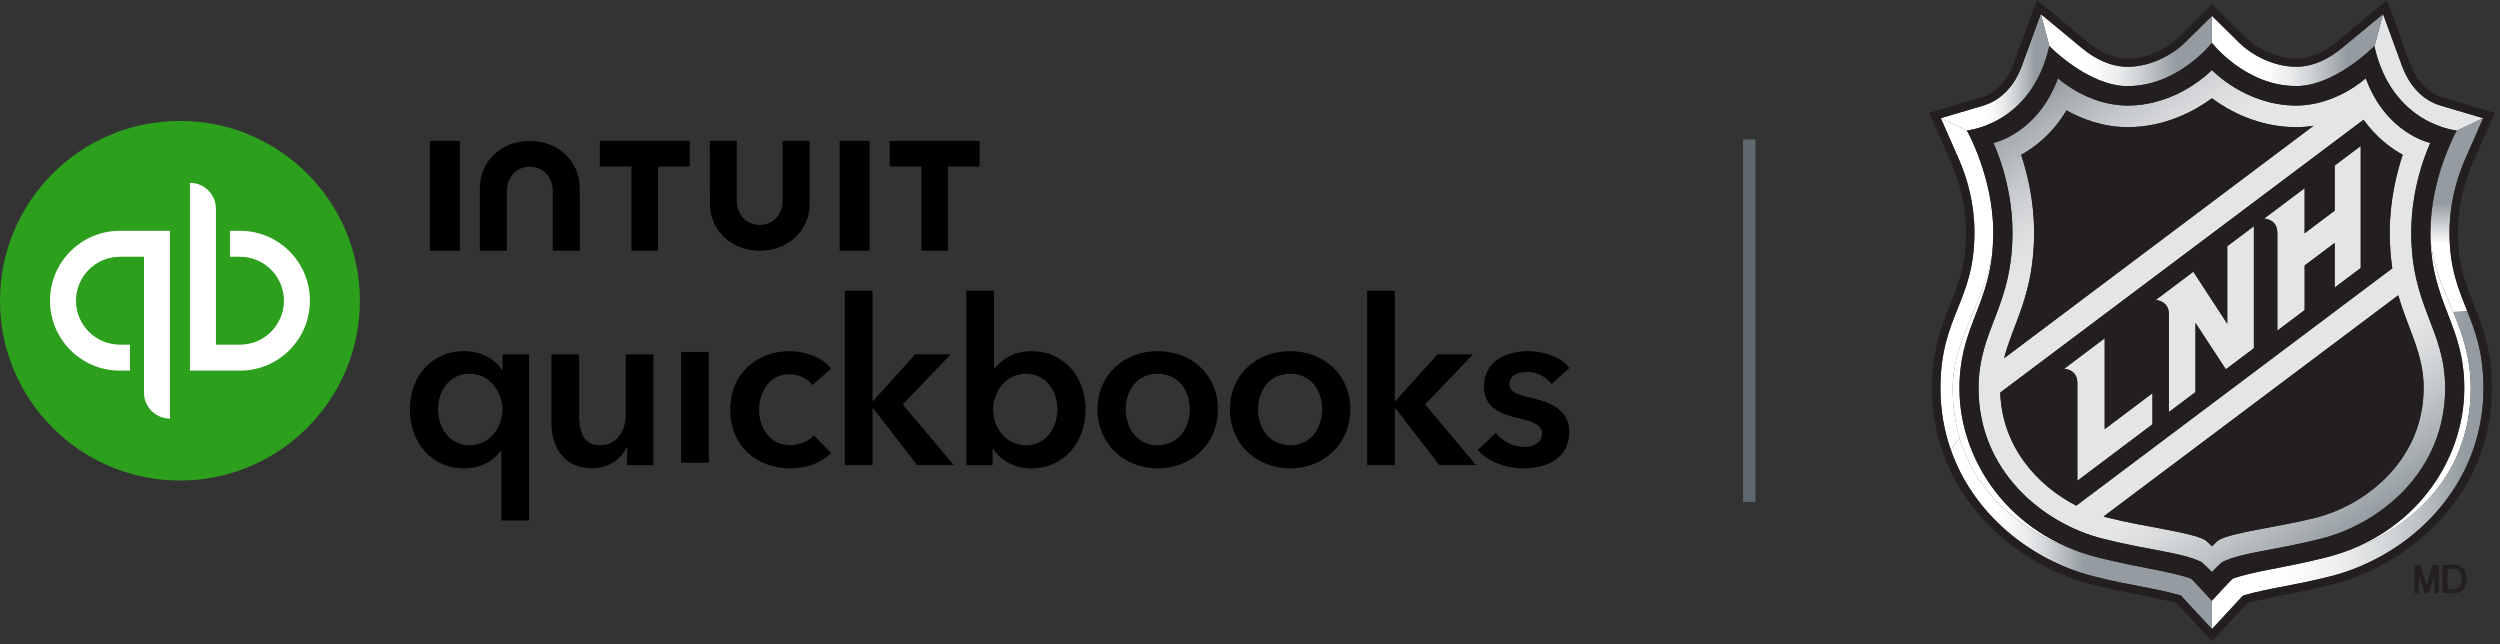
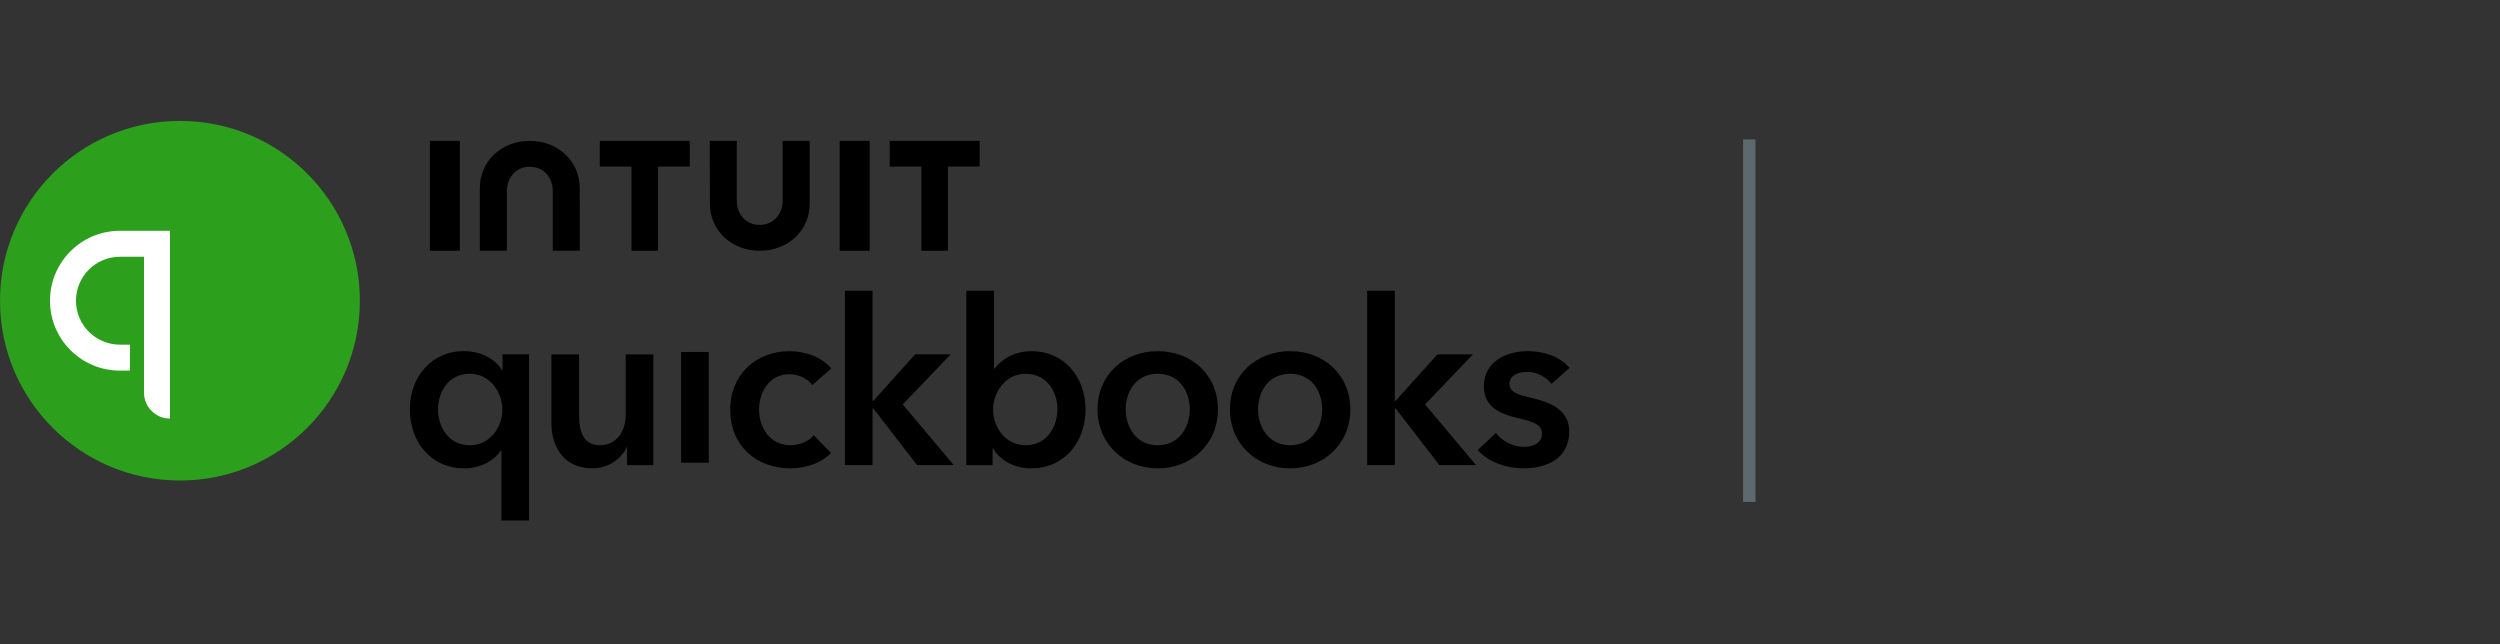
<svg xmlns="http://www.w3.org/2000/svg" width="194" height="50" viewBox="0 0 194 50" fill="none">
  <rect x="0" y="0" width="194" height="50" fill="#333333" stroke="none" />
  <path d="M13.963 37.288C21.674 37.288 27.926 31.041 27.926 23.335C27.926 15.629 21.674 9.382 13.963 9.382C6.251 9.382 0 15.629 0 23.335C0 31.041 6.251 37.288 13.963 37.288Z" fill="#2CA01C" />
  <path d="M9.309 17.909C6.308 17.909 3.879 20.34 3.879 23.335C3.879 26.333 6.308 28.761 9.309 28.761C9.566 28.761 9.827 28.761 10.084 28.761V26.745H9.309C7.425 26.745 5.896 25.217 5.896 23.335C5.896 21.453 7.425 19.924 9.309 19.924H11.174C11.174 19.924 11.174 30.268 11.174 30.466C11.174 31.579 12.076 32.482 13.19 32.482V17.909C13.19 17.909 11.102 17.909 9.309 17.909Z" fill="white" />
-   <path d="M18.62 28.761C21.621 28.761 24.05 26.33 24.05 23.335C24.05 20.337 21.621 17.909 18.62 17.909C18.363 17.909 18.102 17.909 17.845 17.909V19.924H18.62C20.504 19.924 22.033 21.453 22.033 23.335C22.033 25.217 20.504 26.746 18.62 26.746H16.755C16.755 26.746 16.755 16.402 16.755 16.203C16.755 15.09 15.852 14.188 14.739 14.188V28.761C14.739 28.761 16.827 28.761 18.62 28.761Z" fill="white" />
  <path d="M41.057 40.388H38.91V34.947H38.873C38.317 35.805 37.225 36.342 36.028 36.342C33.415 36.342 31.804 34.265 31.804 31.759C31.804 29.216 33.523 27.248 35.973 27.248C37.546 27.248 38.515 28.016 38.944 28.698H38.996V27.498H41.054V40.388H41.057ZM36.46 34.552C38.033 34.552 38.984 33.139 38.984 31.797C38.984 30.454 38.037 29.004 36.46 29.004C34.797 29.004 33.992 30.417 33.992 31.759C33.989 33.102 34.794 34.552 36.46 34.552Z" fill="black" />
  <path d="M50.701 36.092H48.662V34.713H48.625C48.248 35.571 47.23 36.342 45.959 36.342C43.722 36.342 42.791 34.623 42.791 32.87V27.5H44.938V32.262C44.938 33.284 45.169 34.552 46.549 34.552C47.909 34.552 48.554 33.37 48.554 32.225V27.5H50.701V36.092Z" fill="black" />
  <path d="M52.855 27.312H55.002V35.904H52.855V27.312Z" fill="black" />
  <path d="M63.036 29.88C62.697 29.395 61.962 29.037 61.265 29.037C59.691 29.037 58.902 30.451 58.902 31.793C58.902 33.136 59.707 34.549 61.336 34.549C61.999 34.549 62.73 34.281 63.144 33.781L64.486 35.142C63.77 35.91 62.588 36.342 61.317 36.342C58.775 36.342 56.665 34.66 56.665 31.796C56.665 29.003 58.741 27.25 61.265 27.25C62.518 27.25 63.823 27.75 64.504 28.593L63.036 29.88Z" fill="black" />
  <path d="M65.56 22.56H67.707V31.114H67.76L71.017 27.497H73.772L70.052 31.383L74.007 36.089H71.163L67.763 31.685H67.71V36.089H65.563V22.56H65.56Z" fill="black" />
  <path d="M77.136 22.56V28.593H77.188C77.635 28.038 78.493 27.25 80.07 27.25C82.522 27.25 84.238 29.219 84.238 31.762C84.238 34.268 82.627 36.345 80.014 36.345C78.814 36.345 77.65 35.79 77.061 34.805H77.025V36.095H74.985V22.56H77.136ZM79.588 29.003C78.015 29.003 77.064 30.454 77.064 31.796C77.064 33.139 78.011 34.552 79.588 34.552C81.251 34.552 82.056 33.102 82.056 31.759C82.056 30.417 81.251 29.003 79.588 29.003Z" fill="black" />
  <path d="M89.84 27.25C92.435 27.25 94.512 29.059 94.512 31.762C94.512 34.466 92.435 36.345 89.84 36.345C87.246 36.345 85.169 34.466 85.169 31.762C85.169 29.059 87.246 27.25 89.84 27.25ZM89.84 34.552C91.54 34.552 92.327 33.102 92.327 31.759C92.327 30.417 91.54 29.003 89.84 29.003C88.14 29.003 87.354 30.417 87.354 31.759C87.354 33.102 88.14 34.552 89.84 34.552Z" fill="black" />
  <path d="M100.114 27.25C102.708 27.25 104.785 29.059 104.785 31.762C104.785 34.466 102.708 36.345 100.114 36.345C97.519 36.345 95.443 34.466 95.443 31.762C95.443 29.059 97.519 27.25 100.114 27.25ZM100.114 34.552C101.814 34.552 102.601 33.102 102.601 31.759C102.601 30.417 101.814 29.003 100.114 29.003C98.414 29.003 97.627 30.417 97.627 31.759C97.624 33.102 98.414 34.552 100.114 34.552Z" fill="black" />
  <path d="M106.09 22.56H108.237V31.114H108.29L111.548 27.497H114.303L110.582 31.383L114.538 36.089H111.693L108.293 31.685H108.241V36.089H106.093V22.56H106.09Z" fill="black" />
  <path d="M120.397 29.791C120.02 29.291 119.304 28.858 118.517 28.858C117.839 28.858 117.138 29.108 117.138 29.791C117.138 30.454 117.802 30.633 118.999 30.917C120.27 31.223 121.772 31.793 121.772 33.475C121.772 35.571 120.072 36.339 118.194 36.339C116.87 36.339 115.491 35.839 114.667 34.926L116.08 33.602C116.546 34.21 117.351 34.676 118.28 34.676C118.906 34.676 119.659 34.426 119.659 33.654C119.659 32.938 118.995 32.722 117.691 32.42C116.419 32.114 115.149 31.596 115.149 29.985C115.149 28.069 116.867 27.248 118.567 27.248C119.801 27.248 121.09 27.677 121.788 28.553L120.397 29.791Z" fill="black" />
  <path d="M55.088 15.794C55.088 17.911 56.793 19.459 58.959 19.459C61.126 19.459 62.833 17.914 62.833 15.794V10.932H60.733V15.545C60.733 16.688 59.964 17.452 58.953 17.452C57.939 17.452 57.173 16.688 57.173 15.545V10.932H55.076L55.088 15.794Z" fill="black" />
  <path d="M69.039 12.924H71.501V19.459H73.562V12.924H76.02V10.932H69.039V12.924Z" fill="black" />
  <path d="M67.488 10.932H65.16V19.459H67.488V10.932Z" fill="black" />
  <path d="M46.543 12.924H49.005V19.459H51.066V12.924H53.525V10.932H46.543V12.924Z" fill="black" />
  <path d="M35.683 10.932H33.356V19.459H35.683V15.197V10.932Z" fill="black" />
  <path d="M44.986 14.597C44.986 12.48 43.277 10.932 41.11 10.932C38.943 10.932 37.234 12.477 37.234 14.597V19.459H39.332V14.846C39.332 13.703 40.102 12.939 41.113 12.939C42.124 12.939 42.894 13.703 42.894 14.846V19.459H44.992L44.986 14.597Z" fill="black" />
  <path d="M135.267 10.82H136.226V38.95H135.267V10.82Z" fill="#5D686F" />
  <g clip-path="url(#clip0_290_53345)">
    <path d="M152.053 30.135C152.053 25.615 154.174 23.896 154.609 19.616C154.011 23.368 151.524 26.446 151.524 30.135C151.524 31.558 151.719 32.848 152.072 34.025C153.633 39.225 158.285 42.115 162.786 43.26C155.849 41.504 152.053 35.681 152.053 30.135Z" fill="white" />
    <path d="M190.371 24.205C189.528 22.159 188.602 20.314 188.602 18.042C188.602 23.544 191.234 25.099 191.234 30.135C191.234 35.681 187.431 41.504 180.5 43.261C186.758 41.68 191.731 37.097 191.731 30.135C191.731 27.774 191.083 25.924 190.371 24.205Z" fill="white" />
    <path d="M189.434 8.209C188.017 7.787 186.979 6.717 186.362 5.024L184.926 1.089L184.259 3.582C185.625 9.701 190.655 10.136 190.655 10.136L192.695 9.172L189.434 8.209Z" fill="#E4E5E6" />
    <path d="M172.833 25.118L170.202 21.082L167.281 23.279C167.281 23.279 168.307 23.305 168.307 24.381V31.973L170.372 30.424V25.055L172.726 28.655L174.904 27.019V17.551L172.839 19.099V25.111L172.833 25.118Z" fill="#E4E5E6" />
    <path d="M181.168 16.349L178.839 18.099V14.599L175.698 16.959C175.698 16.959 176.724 16.985 176.724 18.061V25.653L178.845 24.06V20.598L181.174 18.848V22.31L183.195 20.793V11.325L181.174 12.842V16.342L181.168 16.349Z" fill="#E4E5E6" />
    <path d="M163.321 26.251L160.18 28.612C160.18 28.612 161.206 28.643 161.206 29.713V37.305L167.035 32.924V30.506L163.328 33.295V26.245L163.321 26.251Z" fill="#E4E5E6" />
    <path d="M153.211 18.054C153.211 23.43 150.573 24.494 150.573 30.135C150.573 31.853 150.863 33.465 151.392 34.944C151.556 34.604 151.801 34.277 152.078 34.025C151.726 32.848 151.53 31.551 151.53 30.135C151.53 26.446 154.017 23.367 154.615 19.616C154.665 19.131 154.691 18.608 154.691 18.042C154.691 13.755 152.645 10.129 152.645 10.129L150.605 9.166L151.99 12.313C152.689 13.899 153.217 15.845 153.217 18.048L153.211 18.054Z" fill="url(#paint0_linear_290_53345)" />
-     <path d="M188.603 18.042C188.603 20.314 189.528 22.159 190.371 24.205L191.473 24.167C190.793 22.461 190.082 20.831 190.082 18.048C190.082 15.845 190.611 13.899 191.309 12.313L192.694 9.166L190.655 10.129C190.655 10.129 188.609 13.748 188.609 18.042H188.603Z" fill="url(#paint1_linear_290_53345)" />
    <path d="M170.038 44.91C168.364 44.305 166.091 44.091 162.792 43.26C158.291 42.121 153.639 39.225 152.078 34.025C151.801 34.277 151.556 34.605 151.392 34.944C153.167 39.962 157.618 43.474 162.421 44.715C165.499 45.489 166.935 45.571 169.226 46.207C169.522 46.521 171.643 48.813 171.643 48.813V46.616C171.643 46.616 170.252 45.105 170.038 44.904V44.91Z" fill="url(#paint2_linear_290_53345)" />
-     <path d="M163.157 41.8C166.827 42.731 169.226 42.839 170.831 43.613C170.831 43.613 171.417 44.148 171.637 44.393C171.857 44.148 172.443 43.613 172.443 43.613C174.054 42.839 176.453 42.731 180.117 41.8C184.75 40.623 189.742 36.543 189.742 30.135C189.742 25.546 187.11 23.865 187.11 18.042C187.11 14.114 188.596 11.092 188.596 11.092C188.596 11.092 185.172 10.399 183.579 6.068C183.579 6.068 181.306 8.19 178.171 8.19C174.243 8.19 171.637 5.433 171.637 5.433C171.637 5.433 169.031 8.19 165.103 8.19C161.968 8.19 159.695 6.068 159.695 6.068C158.102 10.399 154.678 11.092 154.678 11.092C154.678 11.092 156.163 14.114 156.163 18.042C156.163 23.865 153.532 25.546 153.532 30.135C153.532 36.55 158.53 40.629 163.157 41.8ZM188.074 30.135C188.074 35.574 183.743 39.15 179.714 40.176C176.812 40.912 173.255 41.296 172.185 41.907C171.939 42.083 171.649 42.398 171.649 42.398C171.649 42.398 171.354 42.083 171.114 41.907C170.038 41.296 166.487 40.912 163.579 40.176C163.472 40.151 163.359 40.119 163.252 40.087L186.116 22.921C186.896 25.646 188.086 27.428 188.086 30.141L188.074 30.135ZM186.449 12.011C185.984 13.402 185.442 15.555 185.442 18.042C185.442 19.074 185.518 19.993 185.644 20.818L161.118 39.238C158.046 37.658 155.358 34.63 155.219 30.462L183.409 9.292C184.391 10.658 185.524 11.501 186.449 12.005V12.011ZM157.844 18.042C157.844 15.549 157.303 13.402 156.837 12.011C157.92 11.419 159.273 10.368 160.356 8.561C161.521 9.21 163.164 9.864 165.103 9.864C168.036 9.864 170.328 8.586 171.637 7.623C172.946 8.586 175.238 9.864 178.171 9.864C178.637 9.864 179.09 9.827 179.525 9.757L155.515 27.799C156.207 25.086 157.844 22.839 157.844 18.042Z" fill="url(#paint3_linear_290_53345)" />
-     <path d="M165.109 6.685C169.05 6.685 171.643 3.336 171.643 3.336V1.234L169.578 3.273C168.515 4.325 166.821 5.181 165.103 5.181C163.825 5.181 162.616 4.608 161.565 3.739L158.367 1.089L159.034 3.582C159.034 3.582 162.049 6.692 165.109 6.692V6.685Z" fill="url(#paint4_linear_290_53345)" />
    <path d="M191.725 30.135C191.725 37.097 186.752 41.674 180.494 43.26C177.196 44.091 174.923 44.305 173.249 44.91C173.035 45.111 171.643 46.622 171.643 46.622V48.819C171.643 48.819 173.765 46.528 174.061 46.213C176.358 45.571 177.787 45.495 180.866 44.721C187.092 43.116 192.713 37.695 192.713 30.141C192.713 27.422 192.103 25.766 191.467 24.18L190.365 24.218C191.07 25.93 191.725 27.787 191.725 30.148V30.135Z" fill="url(#paint5_linear_290_53345)" />
    <path d="M178.184 6.685C181.244 6.685 184.259 3.575 184.259 3.575L184.926 1.083L181.722 3.733C180.671 4.608 179.462 5.174 178.184 5.174C176.472 5.174 174.772 4.318 173.714 3.267L171.65 1.227V3.324C171.65 3.324 174.243 6.673 178.184 6.673V6.685Z" fill="url(#paint6_linear_290_53345)" />
    <path d="M159.034 3.575L158.367 1.083L156.932 5.017C156.315 6.71 155.276 7.787 153.86 8.202L150.599 9.166L152.638 10.129C152.638 10.129 157.668 9.688 159.034 3.575Z" fill="url(#paint7_linear_290_53345)" />
    <path d="M161.118 39.238L185.644 20.818C185.518 19.993 185.443 19.074 185.443 18.042C185.443 15.549 185.984 13.402 186.45 12.011C185.524 11.501 184.398 10.658 183.409 9.298L155.219 30.462C155.352 34.623 158.046 37.658 161.118 39.238ZM178.839 14.598V18.099L181.168 16.348V12.848L183.189 11.331V20.799L181.168 22.316V18.854L178.839 20.604V24.066L176.718 25.659V18.067C176.718 16.991 175.691 16.965 175.691 16.965L178.833 14.605L178.839 14.598ZM170.202 21.082L172.833 25.118V19.106L174.898 17.557V27.025L172.72 28.662L170.366 25.061V30.431L168.301 31.979V24.387C168.301 23.317 167.275 23.286 167.275 23.286L170.196 21.089L170.202 21.082ZM163.321 26.251V33.301L167.029 30.513V32.93L161.2 37.311V29.719C161.2 28.649 160.174 28.618 160.174 28.618L163.315 26.257L163.321 26.251Z" fill="#231F20" />
    <path d="M154.609 19.61C154.174 23.897 152.053 25.616 152.053 30.129C152.053 35.675 155.855 41.498 162.786 43.255C166.085 44.086 168.357 44.3 170.032 44.904C170.246 45.105 171.637 46.616 171.637 46.616C171.637 46.616 173.028 45.105 173.243 44.904C174.917 44.3 177.19 44.086 180.488 43.255C187.426 41.498 191.222 35.675 191.222 30.129C191.222 25.093 188.59 23.538 188.59 18.036C188.59 13.749 190.636 10.123 190.636 10.123C190.636 10.123 185.606 9.682 184.24 3.57C184.24 3.57 181.225 6.68 178.165 6.68C174.225 6.68 171.631 3.331 171.631 3.331C171.631 3.331 169.037 6.68 165.097 6.68C162.037 6.68 159.022 3.57 159.022 3.57C157.656 9.689 152.626 10.123 152.626 10.123C152.626 10.123 154.672 13.743 154.672 18.036C154.672 18.596 154.64 19.119 154.596 19.61H154.609ZM154.684 11.092C154.684 11.092 158.109 10.4 159.702 6.069C159.702 6.069 161.974 8.19 165.109 8.19C169.037 8.19 171.644 5.433 171.644 5.433C171.644 5.433 174.25 8.19 178.178 8.19C181.313 8.19 183.586 6.069 183.586 6.069C185.178 10.4 188.603 11.092 188.603 11.092C188.603 11.092 187.117 14.114 187.117 18.042C187.117 23.865 189.748 25.546 189.748 30.135C189.748 36.55 184.756 40.63 180.123 41.8C176.453 42.732 174.055 42.839 172.449 43.613C172.449 43.613 171.864 44.148 171.644 44.394C171.423 44.148 170.838 43.613 170.838 43.613C169.226 42.839 166.828 42.732 163.164 41.8C158.531 40.623 153.539 36.544 153.539 30.135C153.539 25.546 156.17 23.865 156.17 18.042C156.17 14.114 154.684 11.092 154.684 11.092Z" fill="#231F20" />
    <path d="M155.515 27.8L179.531 9.764C179.103 9.833 178.65 9.871 178.178 9.871C175.244 9.871 172.953 8.593 171.643 7.63C170.334 8.593 168.043 9.871 165.109 9.871C163.17 9.871 161.527 9.216 160.362 8.568C159.28 10.375 157.926 11.42 156.843 12.018C157.309 13.409 157.851 15.562 157.851 18.048C157.851 22.845 156.214 25.086 155.521 27.806L155.515 27.8Z" fill="#231F20" />
    <path d="M163.246 40.081C163.353 40.113 163.466 40.144 163.573 40.17C166.475 40.906 170.032 41.29 171.108 41.901C171.348 42.077 171.644 42.392 171.644 42.392C171.644 42.392 171.939 42.077 172.179 41.901C173.255 41.29 176.806 40.906 179.708 40.17C183.737 39.144 188.068 35.568 188.068 30.129C188.068 27.416 186.878 25.634 186.097 22.908L163.233 40.075L163.246 40.081Z" fill="#231F20" />
    <path d="M152.563 18.055C152.563 23.223 149.925 24.4 149.925 30.135C149.925 38.407 156.321 43.814 162.264 45.344C165.267 46.074 166.173 46.125 168.886 46.792C169.107 47.031 171.65 49.77 171.65 49.77C171.65 49.77 174.193 47.031 174.413 46.792C177.127 46.125 178.033 46.074 181.036 45.344C186.979 43.814 193.374 38.407 193.374 30.135C193.374 24.394 190.737 23.223 190.737 18.055C190.737 16.185 191.133 14.347 191.908 12.578L193.588 8.757L189.623 7.586C188.414 7.227 187.52 6.289 186.979 4.803L185.222 0.006L181.313 3.248C180.274 4.111 179.223 4.545 178.19 4.545C176.806 4.545 175.232 3.872 174.174 2.827L171.656 0.334L169.138 2.827C168.08 3.872 166.507 4.545 165.122 4.545C164.083 4.545 163.038 4.111 161.999 3.248L158.071 0L156.315 4.797C155.767 6.289 154.879 7.227 153.671 7.579L149.705 8.75L151.386 12.572C152.16 14.334 152.557 16.179 152.557 18.048L152.563 18.055ZM153.86 8.209C155.276 7.787 156.315 6.717 156.932 5.024L158.367 1.089L161.571 3.739C162.629 4.614 163.831 5.181 165.109 5.181C166.821 5.181 168.521 4.325 169.585 3.273L171.65 1.234L173.715 3.273C174.779 4.325 176.472 5.181 178.184 5.181C179.462 5.181 180.671 4.608 181.722 3.739L184.926 1.089L186.362 5.024C186.979 6.717 188.017 7.793 189.434 8.209L192.695 9.172L191.31 12.32C190.611 13.906 190.082 15.851 190.082 18.055C190.082 20.837 190.787 22.468 191.473 24.174C192.109 25.76 192.72 27.416 192.72 30.135C192.72 37.689 187.098 43.116 180.872 44.715C177.794 45.489 176.359 45.571 174.067 46.207C173.771 46.521 171.65 48.813 171.65 48.813C171.65 48.813 169.528 46.521 169.232 46.207C166.941 45.565 165.506 45.489 162.427 44.715C157.618 43.474 153.173 39.962 151.398 34.944C150.876 33.465 150.58 31.854 150.58 30.135C150.58 24.494 153.218 23.424 153.218 18.055C153.218 15.851 152.689 13.906 151.99 12.32L150.605 9.172L153.866 8.209H153.86Z" fill="#231F20" />
    <path d="M189.251 46.037V43.84H188.785L188.3 45.376L187.822 43.84H187.35V46.037H187.702V44.633L188.143 46.037H188.464L188.905 44.639V46.037H189.251Z" fill="#231F20" />
    <path d="M189.541 43.833H190.453C191.133 43.833 191.423 44.325 191.423 44.929C191.423 45.533 191.133 46.024 190.453 46.024H189.541V43.827V43.833ZM189.925 45.716H190.302C190.907 45.716 191.032 45.37 191.032 44.929C191.032 44.488 190.907 44.142 190.302 44.142H189.925V45.709V45.716Z" fill="#231F20" />
  </g>
  <defs>
    <linearGradient id="paint0_linear_290_53345" x1="185.859" y1="53.647" x2="191.228" y2="53.647" gradientUnits="userSpaceOnUse">
      <stop offset="0.11" stop-color="white" />
      <stop offset="0.24" stop-color="#DCDFE0" />
      <stop offset="0.44" stop-color="#A8AEB2" />
      <stop offset="0.54" stop-color="#949CA1" />
    </linearGradient>
    <linearGradient id="paint1_linear_290_53345" x1="190.648" y1="24.205" x2="190.648" y2="9.172" gradientUnits="userSpaceOnUse">
      <stop stop-color="white" />
      <stop offset="0.35" stop-color="white" />
      <stop offset="0.56" stop-color="#949CA1" />
      <stop offset="1" stop-color="#949CA1" />
    </linearGradient>
    <linearGradient id="paint2_linear_290_53345" x1="151.392" y1="41.422" x2="171.643" y2="41.422" gradientUnits="userSpaceOnUse">
      <stop offset="0.15" stop-color="white" />
      <stop offset="0.21" stop-color="#F9FAFA" />
      <stop offset="0.29" stop-color="#EAECED" />
      <stop offset="0.37" stop-color="#D1D4D7" />
      <stop offset="0.45" stop-color="#AEB4B8" />
      <stop offset="0.51" stop-color="#949CA1" />
    </linearGradient>
    <linearGradient id="paint3_linear_290_53345" x1="183.661" y1="40.396" x2="159.651" y2="6.106" gradientUnits="userSpaceOnUse">
      <stop stop-color="#949CA1" />
      <stop offset="0.01" stop-color="#98A0A5" />
      <stop offset="0.12" stop-color="#C1C5C8" />
      <stop offset="0.2" stop-color="#DADCDE" />
      <stop offset="0.25" stop-color="#E4E5E6" />
      <stop offset="0.75" stop-color="#E4E5E6" />
      <stop offset="0.8" stop-color="#DCDDDF" />
      <stop offset="0.88" stop-color="#C6C9CC" />
      <stop offset="0.97" stop-color="#A3A9AD" />
      <stop offset="1" stop-color="#949CA1" />
    </linearGradient>
    <linearGradient id="paint4_linear_290_53345" x1="158.367" y1="3.884" x2="171.643" y2="3.884" gradientUnits="userSpaceOnUse">
      <stop offset="0.25" stop-color="white" />
      <stop offset="0.34" stop-color="#F9FAFA" />
      <stop offset="0.45" stop-color="#EAECED" />
      <stop offset="0.57" stop-color="#D1D4D7" />
      <stop offset="0.7" stop-color="#AEB4B8" />
      <stop offset="0.79" stop-color="#949CA1" />
    </linearGradient>
    <linearGradient id="paint5_linear_290_53345" x1="171.643" y1="36.493" x2="192.713" y2="36.493" gradientUnits="userSpaceOnUse">
      <stop offset="0.2" stop-color="white" />
      <stop offset="0.33" stop-color="#FAFAFA" />
      <stop offset="0.47" stop-color="#EDEEEF" />
      <stop offset="0.63" stop-color="#D6D9DB" />
      <stop offset="0.79" stop-color="#B7BDC0" />
      <stop offset="0.93" stop-color="#949CA1" />
    </linearGradient>
    <linearGradient id="paint6_linear_290_53345" x1="171.643" y1="3.884" x2="184.926" y2="3.884" gradientUnits="userSpaceOnUse">
      <stop offset="0.25" stop-color="white" />
      <stop offset="0.34" stop-color="#F9FAFA" />
      <stop offset="0.45" stop-color="#EAECED" />
      <stop offset="0.57" stop-color="#D1D4D7" />
      <stop offset="0.7" stop-color="#AEB4B8" />
      <stop offset="0.79" stop-color="#949CA1" />
    </linearGradient>
    <linearGradient id="paint7_linear_290_53345" x1="150.599" y1="5.609" x2="159.034" y2="5.609" gradientUnits="userSpaceOnUse">
      <stop offset="0.39" stop-color="white" />
      <stop offset="0.47" stop-color="#F9FAFA" />
      <stop offset="0.57" stop-color="#EAECED" />
      <stop offset="0.68" stop-color="#D1D4D7" />
      <stop offset="0.79" stop-color="#AEB4B8" />
      <stop offset="0.87" stop-color="#949CA1" />
    </linearGradient>
    <clipPath id="clip0_290_53345">
-       <rect width="43.884" height="49.77" fill="white" transform="translate(149.705)" />
-     </clipPath>
+       </clipPath>
  </defs>
</svg>